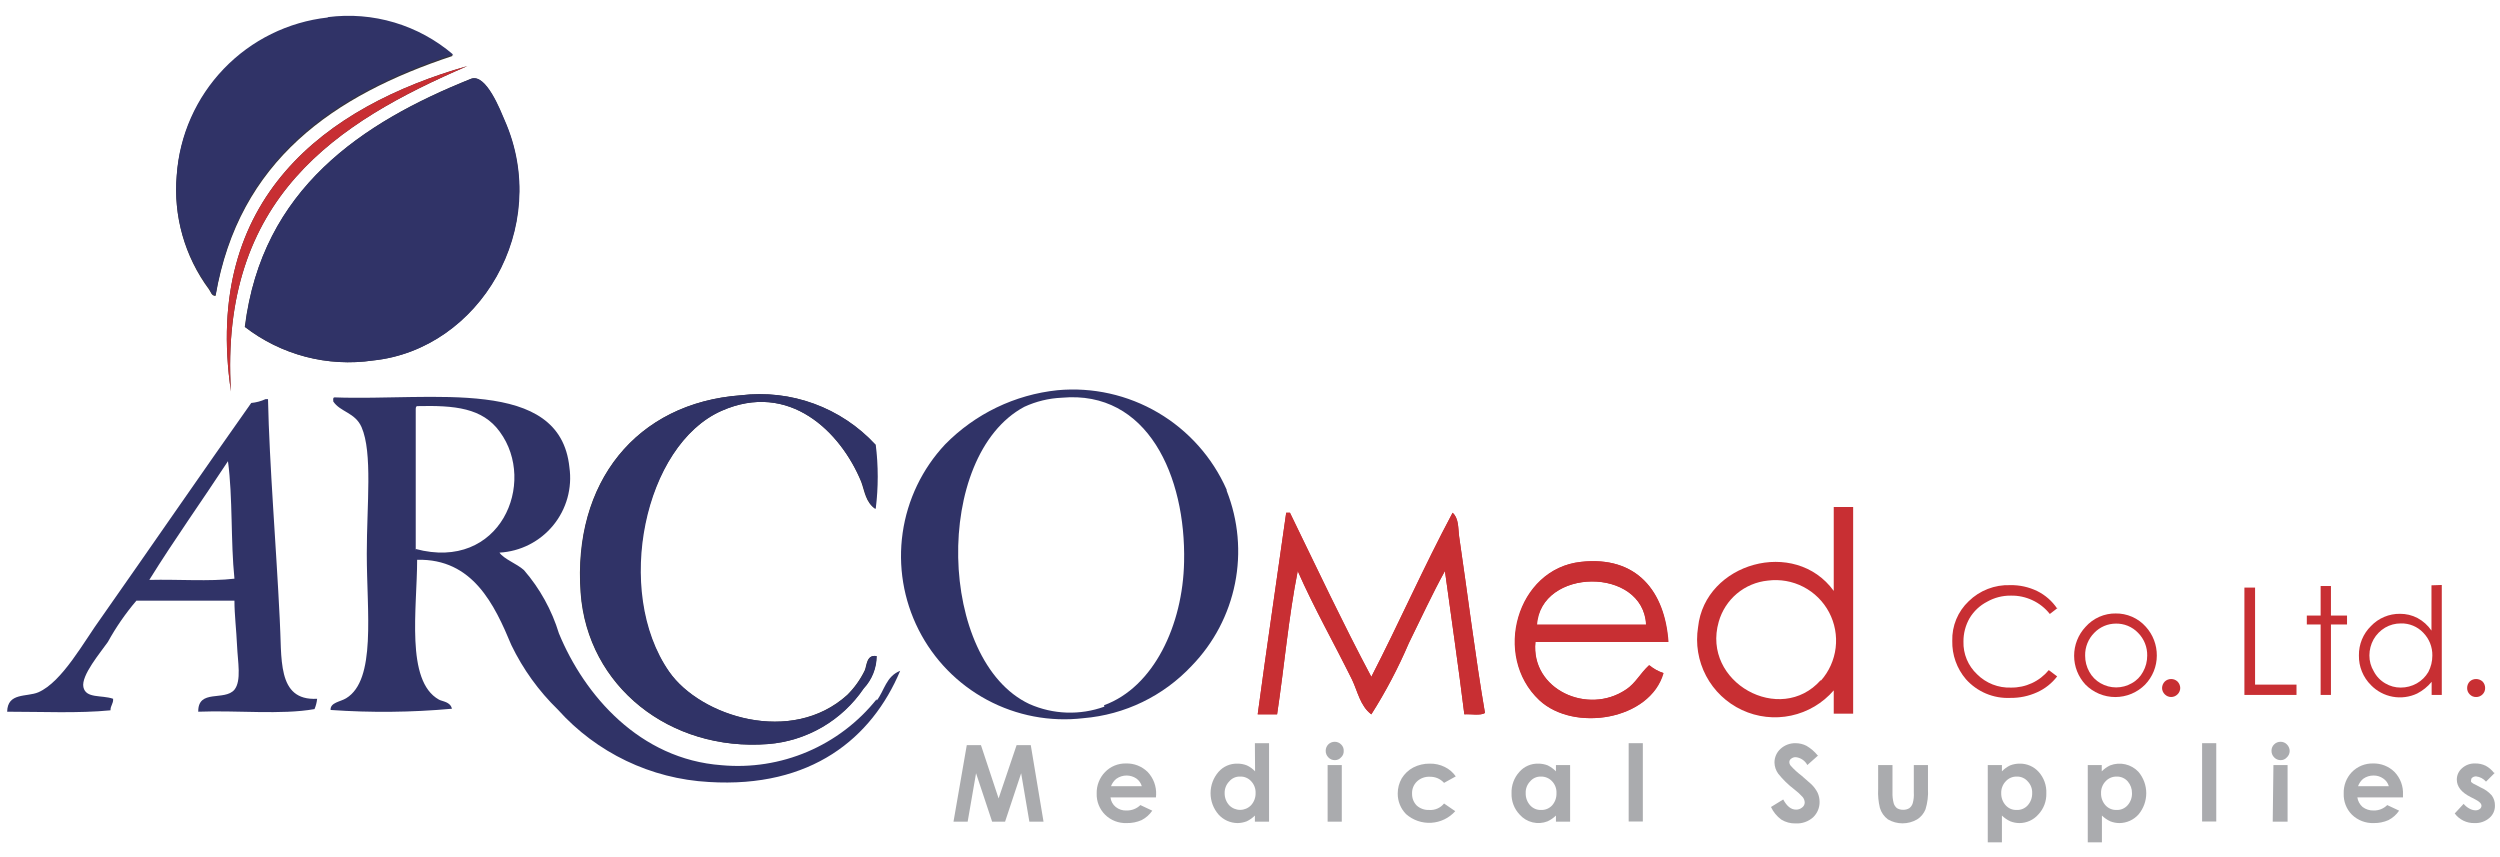
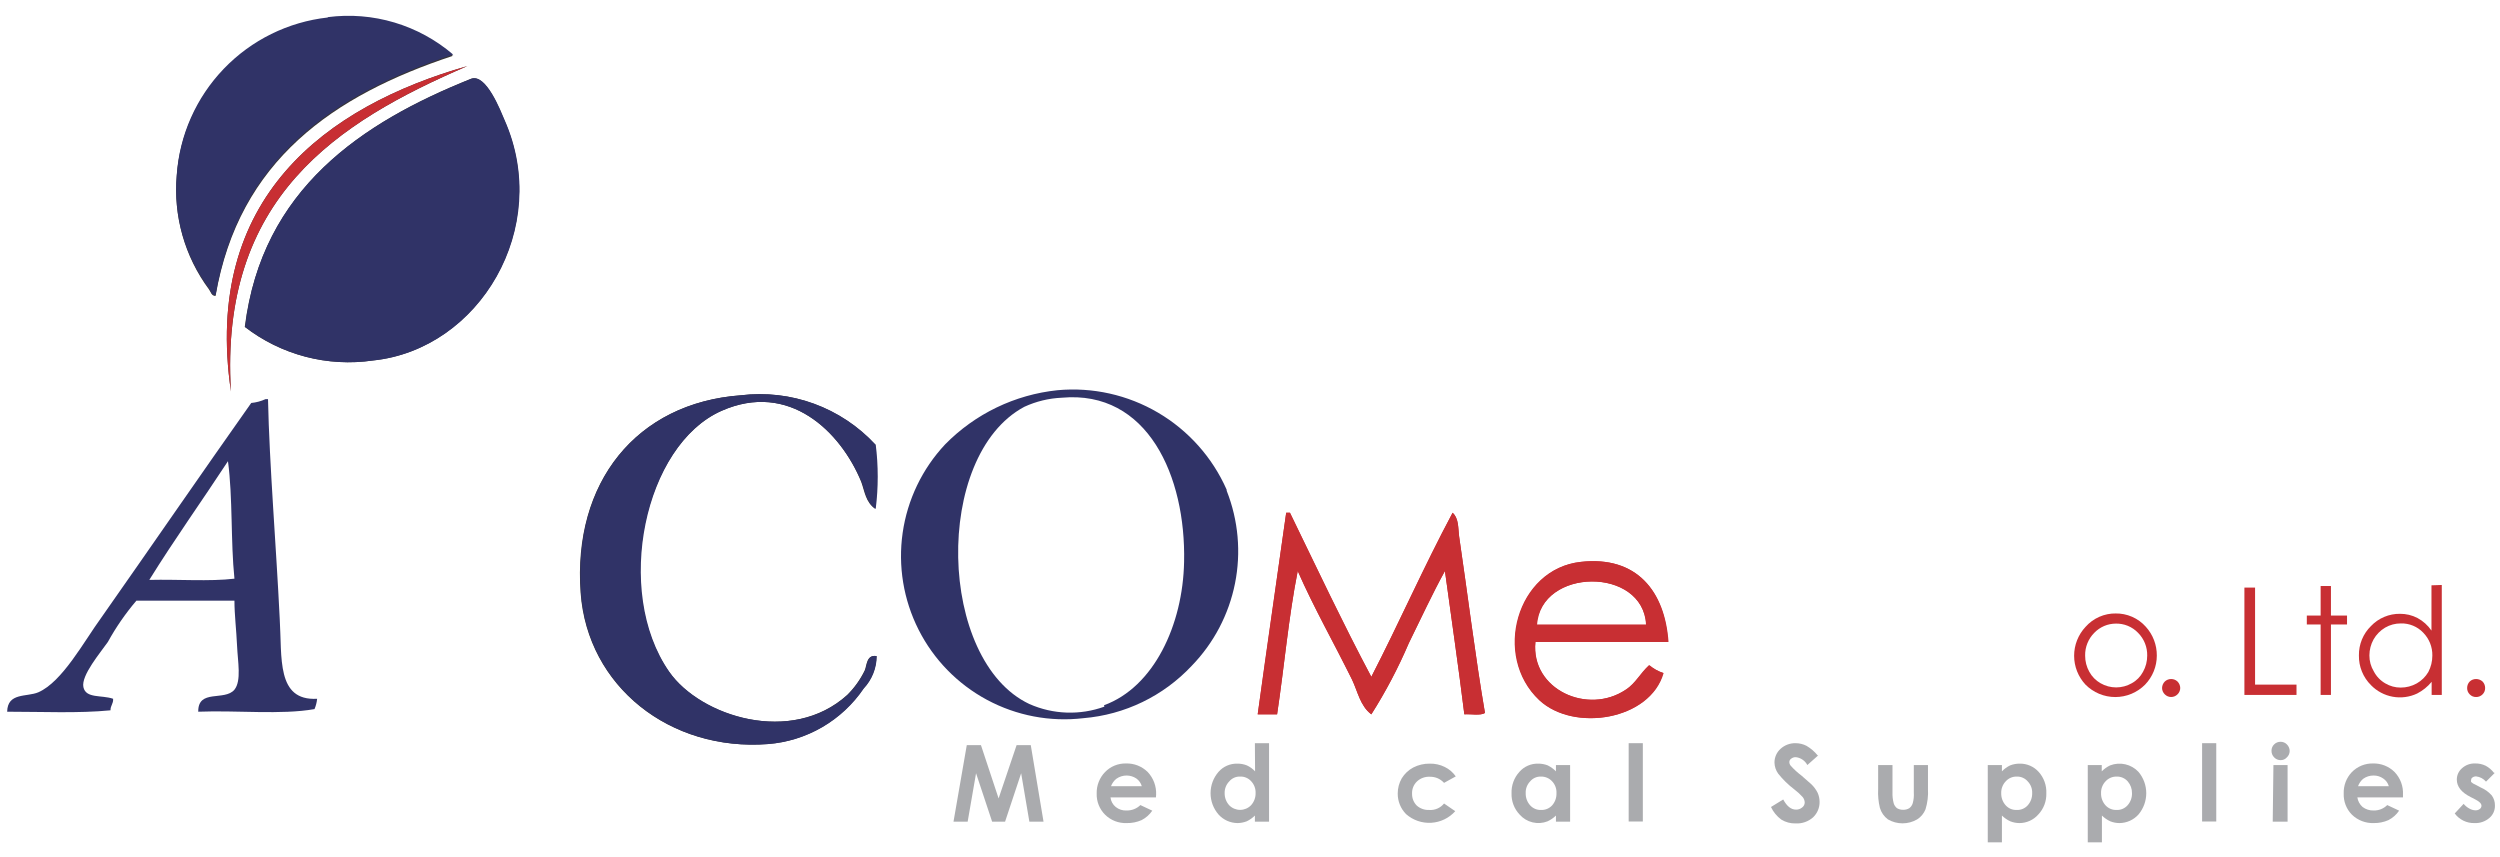
<svg xmlns="http://www.w3.org/2000/svg" width="143" height="49" viewBox="0 0 143 49" fill="none">
  <g id="Group 30">
-     <path id="Vector" fill-rule="evenodd" clip-rule="evenodd" d="M50.14 40C49.09 41.312 47.731 42.343 46.185 43.001C44.639 43.659 42.953 43.923 41.28 43.77C36.59 43.43 33.43 39.77 31.97 36.23C31.563 34.897 30.882 33.664 29.97 32.61C29.56 32.24 28.82 31.98 28.57 31.61C29.162 31.577 29.741 31.422 30.271 31.153C30.8 30.884 31.267 30.509 31.643 30.05C32.019 29.591 32.296 29.059 32.456 28.487C32.615 27.916 32.654 27.317 32.57 26.73C32.03 21.51 24.73 22.94 19.13 22.73C19.07 22.73 19.05 22.8 19.06 22.88C19.07 22.96 19.06 22.94 19.06 22.96C19.46 23.57 20.31 23.59 20.68 24.43C21.32 25.9 20.98 28.85 20.98 31.67C20.98 35.03 21.53 38.89 19.8 39.94C19.48 40.14 18.88 40.18 18.91 40.61C21.221 40.773 23.542 40.749 25.85 40.54C25.76 40.14 25.32 40.13 25.11 40.02C23.18 38.95 23.86 34.79 23.86 32.02C27.05 31.94 28.29 34.6 29.25 36.9C29.914 38.276 30.814 39.525 31.91 40.59C34.127 43.061 37.235 44.55 40.55 44.73C46.4 45.09 49.87 42.23 51.49 38.37C50.68 38.69 50.59 39.5 50.15 40.07M23.78 31.5V23.45C23.78 23.34 23.78 23.25 23.86 23.23C26.02 23.18 27.6 23.33 28.59 24.7C30.73 27.61 28.62 32.7 23.77 31.4L23.78 31.5Z" fill="#303367" />
    <path id="Vector_2" fill-rule="evenodd" clip-rule="evenodd" d="M25.92 3.19C19.07 5.45 13.66 9.19 12.33 16.93C12.09 16.93 12.06 16.69 11.95 16.55C10.567 14.683 9.912 12.375 10.11 10.06C10.271 7.787 11.224 5.641 12.802 3.997C14.38 2.353 16.485 1.314 18.75 1.06C20.029 0.893 21.329 0.999 22.565 1.369C23.8 1.74 24.944 2.367 25.92 3.21" fill="#373435" />
    <path id="Vector_3" fill-rule="evenodd" clip-rule="evenodd" d="M13.21 22.39C11.58 11.31 18.65 6.09 26.73 3.78C19.28 6.99 12.54 11.3 13.21 22.39Z" fill="#373435" />
    <path id="Vector_4" fill-rule="evenodd" clip-rule="evenodd" d="M14 18.7C15 10.79 20.72 7 26.93 4.51C27.79 4.17 28.63 6.37 28.85 6.88C31.56 13.02 27.42 19.99 21.32 20.62C20.034 20.807 18.722 20.734 17.465 20.404C16.207 20.074 15.029 19.495 14 18.7Z" fill="#373435" />
    <path id="Vector_5" fill-rule="evenodd" clip-rule="evenodd" d="M50.07 29.11C49.51 28.73 49.46 28.11 49.26 27.56C48.08 24.68 45.14 21.79 41.26 23.5C36.82 25.5 35.03 33.82 38.26 38.42C40.06 41 45.26 42.64 48.46 39.75C48.87 39.343 49.208 38.87 49.46 38.35C49.58 38.09 49.55 37.43 50.13 37.53C50.124 38.218 49.86 38.878 49.39 39.38C48.774 40.285 47.963 41.041 47.016 41.592C46.07 42.142 45.011 42.473 43.92 42.56C38.32 42.99 33.6 39.27 33.21 33.91C32.75 27.59 36.4 23.05 42.37 22.61C43.781 22.439 45.213 22.604 46.548 23.092C47.883 23.581 49.083 24.378 50.05 25.42C50.205 26.645 50.205 27.885 50.05 29.11" fill="#373435" />
    <path id="Vector_6" fill-rule="evenodd" clip-rule="evenodd" d="M70.16 28C69.346 26.16 67.974 24.622 66.239 23.603C64.504 22.584 62.493 22.135 60.49 22.32C58.051 22.574 55.778 23.67 54.06 25.42C52.751 26.817 51.904 28.583 51.632 30.478C51.36 32.373 51.678 34.306 52.541 36.015C53.404 37.724 54.771 39.126 56.458 40.032C58.144 40.938 60.069 41.304 61.97 41.08C64.337 40.884 66.547 39.815 68.17 38.08C69.429 36.782 70.287 35.148 70.642 33.374C70.997 31.601 70.833 29.763 70.17 28.08M63.17 40.42C61.774 40.925 60.237 40.871 58.88 40.27C53.64 37.8 53.36 26.07 58.59 23.27C59.263 22.959 59.99 22.782 60.73 22.75C65.65 22.3 67.84 27.25 67.73 32.14C67.66 35.75 66 39.3 63.15 40.34L63.17 40.42Z" fill="#303367" />
    <path id="Vector_7" fill-rule="evenodd" clip-rule="evenodd" d="M16 35.39C15.8 31.26 15.41 26.59 15.33 22.83H15.19C14.931 22.949 14.654 23.023 14.37 23.05C11.69 26.84 8.6 31.33 5.8 35.32C4.8 36.69 3.57 39 2.19 39.6C1.53 39.88 0.43 39.6 0.41 40.71C2.41 40.71 4.5 40.81 6.32 40.63C6.32 40.34 6.49 40.26 6.47 39.97C5.81 39.74 4.91 39.97 4.77 39.3C4.63 38.63 5.77 37.3 6.17 36.72C6.632 35.88 7.179 35.09 7.8 34.36H13.41C13.41 35.17 13.52 36.03 13.56 36.94C13.6 37.85 13.82 38.94 13.41 39.45C12.85 40.12 11.32 39.39 11.34 40.71C13.53 40.62 16.09 40.9 17.99 40.56C18.07 40.372 18.12 40.173 18.14 39.97C15.8 40.1 16.14 37.62 16 35.39ZM8.54 33.17C9.98 30.85 11.54 28.67 13.04 26.38C13.32 28.47 13.19 30.96 13.41 33.1C12 33.27 10.16 33.13 8.56 33.17H8.54Z" fill="#303367" />
    <path id="Vector_8" fill-rule="evenodd" clip-rule="evenodd" d="M73.57 29.33H73.79C75.32 32.48 76.79 35.65 78.44 38.72C80.03 35.63 81.44 32.39 83.09 29.33C83.44 29.65 83.4 30.22 83.46 30.67C83.93 33.88 84.39 37.58 84.94 40.78C84.69 40.95 84.13 40.78 83.76 40.86C83.42 38.09 83.02 35.39 82.65 32.66C81.92 33.98 81.26 35.42 80.58 36.8C79.975 38.208 79.26 39.565 78.44 40.86C77.8 40.38 77.66 39.54 77.33 38.86C76.33 36.86 75.16 34.78 74.23 32.66C73.71 35.26 73.46 38.14 73.05 40.86H71.94C72.46 36.99 73.03 33.18 73.57 29.33Z" fill="#C82F33" />
    <path id="Vector_9" fill-rule="evenodd" clip-rule="evenodd" d="M95.43 36.72H87.82C87.55 39.46 90.82 40.91 92.99 39.45C93.56 39.07 93.79 38.54 94.32 38.05C94.559 38.25 94.834 38.403 95.13 38.5C94.37 41.18 90.02 41.9 88.04 40.05C85.35 37.52 86.75 32.54 90.41 32.14C93.63 31.78 95.23 33.84 95.41 36.72M87.87 35.72H94.15C94 32.4 88.11 32.46 87.89 35.76L87.87 35.72Z" fill="#C82F33" />
-     <path id="Vector_10" fill-rule="evenodd" clip-rule="evenodd" d="M104.89 29V33.8C102.67 30.74 97.52 32.19 97.13 35.87C96.975 36.826 97.137 37.807 97.59 38.663C98.043 39.519 98.764 40.204 99.642 40.613C100.52 41.023 101.507 41.135 102.454 40.932C103.401 40.729 104.257 40.223 104.89 39.49V40.82H106V29H104.89ZM104.15 38.9C101.84 41.52 97.32 39.03 98.31 35.57C98.486 34.939 98.849 34.377 99.35 33.955C99.852 33.534 100.468 33.275 101.12 33.21C101.819 33.12 102.529 33.245 103.155 33.569C103.781 33.893 104.293 34.401 104.623 35.024C104.952 35.647 105.083 36.356 104.999 37.056C104.915 37.756 104.618 38.413 104.15 38.94V38.9Z" fill="#C82F33" />
    <path id="Vector_11" fill-rule="evenodd" clip-rule="evenodd" d="M18.75 1C16.484 1.252 14.379 2.29 12.8 3.935C11.221 5.58 10.269 7.726 10.11 10C9.908 12.316 10.562 14.625 11.95 16.49C12.06 16.63 12.09 16.92 12.33 16.87C13.66 9.09 19.07 5.39 25.92 3.12C24.941 2.281 23.797 1.657 22.562 1.288C21.327 0.919 20.028 0.814 18.75 0.98" fill="#303367" />
    <path id="Vector_12" fill-rule="evenodd" clip-rule="evenodd" d="M26.73 3.78C18.65 6.09 11.58 11.31 13.21 22.39C12.54 11.3 19.28 6.99 26.73 3.78Z" fill="#C82F33" />
    <path id="Vector_13" fill-rule="evenodd" clip-rule="evenodd" d="M21.34 20.62C27.44 19.99 31.58 13.02 28.87 6.88C28.65 6.37 27.81 4.17 26.95 4.51C20.74 7 14.95 10.79 14.02 18.7C15.049 19.495 16.227 20.074 17.485 20.404C18.742 20.734 20.053 20.807 21.34 20.62Z" fill="#303367" />
    <path id="Vector_14" fill-rule="evenodd" clip-rule="evenodd" d="M50.07 25.42C49.103 24.378 47.903 23.581 46.568 23.092C45.233 22.604 43.801 22.439 42.39 22.61C36.39 23.05 32.77 27.61 33.23 33.91C33.62 39.27 38.34 42.99 43.94 42.56C45.032 42.475 46.091 42.145 47.038 41.594C47.985 41.044 48.796 40.287 49.41 39.38C49.88 38.878 50.144 38.218 50.15 37.53C49.57 37.42 49.6 38.09 49.48 38.35C49.228 38.87 48.89 39.343 48.48 39.75C45.32 42.64 40.08 41 38.28 38.42C35.08 33.81 36.87 25.42 41.28 23.5C45.14 21.79 48.08 24.69 49.28 27.56C49.48 28.05 49.53 28.73 50.09 29.11C50.245 27.885 50.245 26.645 50.09 25.42" fill="#303367" />
-     <path id="Vector_15" fill-rule="evenodd" clip-rule="evenodd" d="M71.94 40.86H73.05C73.46 38.14 73.71 35.26 74.23 32.66C75.16 34.78 76.36 36.84 77.33 38.86C77.66 39.54 77.8 40.38 78.44 40.86C79.264 39.564 79.98 38.203 80.58 36.79C81.26 35.42 81.92 33.98 82.65 32.66C83.02 35.4 83.42 38.09 83.76 40.86C84.13 40.86 84.69 40.95 84.94 40.78C84.39 37.58 83.94 33.88 83.46 30.67C83.4 30.22 83.46 29.67 83.09 29.33C81.47 32.39 80.03 35.63 78.44 38.71C76.82 35.65 75.32 32.48 73.78 29.33H73.57C73.03 33.18 72.46 36.99 71.94 40.86Z" fill="#C82F33" />
+     <path id="Vector_15" fill-rule="evenodd" clip-rule="evenodd" d="M71.94 40.86H73.05C73.46 38.14 73.71 35.26 74.23 32.66C75.16 34.78 76.36 36.84 77.33 38.86C77.66 39.54 77.8 40.38 78.44 40.86C79.264 39.564 79.98 38.203 80.58 36.79C81.26 35.42 81.92 33.98 82.65 32.66C83.02 35.4 83.42 38.09 83.76 40.86C84.13 40.86 84.69 40.95 84.94 40.78C84.39 37.58 83.94 33.88 83.46 30.67C83.4 30.22 83.46 29.67 83.09 29.33C81.47 32.39 80.03 35.63 78.44 38.71C76.82 35.65 75.32 32.48 73.78 29.33H73.57Z" fill="#C82F33" />
    <path id="Vector_16" fill-rule="evenodd" clip-rule="evenodd" d="M93 39.45C90.85 40.91 87.56 39.45 87.83 36.72H95.44C95.24 33.84 93.64 31.78 90.44 32.14C86.78 32.54 85.38 37.52 88.07 40.05C90.07 41.9 94.4 41.18 95.16 38.5C94.864 38.403 94.589 38.25 94.35 38.05C93.82 38.54 93.6 39.05 93.02 39.45M94.2 35.76H87.92C88.11 32.46 94 32.4 94.17 35.76H94.2Z" fill="#C82F33" />
    <path id="Vector_17" d="M55.3 42.62H56.11L57.12 45.67L58.15 42.62H58.96L59.69 47H58.88L58.41 44.23L57.49 47H56.75L55.83 44.23L55.35 47H54.54L55.3 42.62Z" fill="#AAABAE" />
    <path id="Vector_18" d="M66.12 45.61H63.52C63.543 45.826 63.651 46.024 63.82 46.16C63.998 46.303 64.222 46.374 64.45 46.36C64.594 46.362 64.737 46.336 64.871 46.283C65.005 46.23 65.127 46.151 65.23 46.05L65.91 46.37C65.755 46.598 65.545 46.784 65.3 46.91C65.032 47.028 64.742 47.086 64.45 47.08C64.222 47.089 63.993 47.051 63.78 46.969C63.567 46.886 63.373 46.761 63.21 46.6C63.052 46.442 62.927 46.253 62.845 46.045C62.762 45.837 62.723 45.614 62.73 45.39C62.724 45.163 62.763 44.938 62.846 44.727C62.928 44.515 63.052 44.323 63.21 44.16C63.364 44.001 63.549 43.875 63.754 43.791C63.959 43.707 64.179 43.666 64.4 43.67C64.631 43.663 64.861 43.702 65.076 43.786C65.29 43.871 65.486 43.998 65.65 44.16C65.813 44.334 65.939 44.538 66.022 44.761C66.104 44.985 66.141 45.222 66.13 45.46L66.12 45.61ZM65.31 44.97C65.26 44.792 65.15 44.637 65 44.53C64.837 44.421 64.646 44.362 64.45 44.36C64.235 44.357 64.024 44.424 63.85 44.55C63.715 44.661 63.611 44.806 63.55 44.97H65.31Z" fill="#AAABAE" />
    <path id="Vector_19" d="M71.78 42.51H72.59V47H71.78V46.65C71.643 46.786 71.484 46.898 71.31 46.98C71.144 47.043 70.968 47.077 70.79 47.08C70.584 47.078 70.381 47.034 70.193 46.95C70.006 46.866 69.838 46.743 69.7 46.59C69.406 46.252 69.244 45.818 69.244 45.37C69.244 44.922 69.406 44.488 69.7 44.15C69.833 43.998 69.998 43.877 70.183 43.796C70.368 43.715 70.568 43.675 70.77 43.68C70.958 43.677 71.145 43.711 71.32 43.78C71.497 43.862 71.657 43.977 71.79 44.12L71.78 42.51ZM70.93 44.42C70.812 44.416 70.695 44.439 70.587 44.488C70.48 44.536 70.385 44.609 70.31 44.7C70.224 44.788 70.156 44.893 70.112 45.008C70.067 45.124 70.046 45.247 70.05 45.37C70.046 45.625 70.139 45.872 70.31 46.06C70.391 46.144 70.488 46.21 70.596 46.256C70.703 46.301 70.818 46.325 70.935 46.325C71.052 46.325 71.167 46.301 71.274 46.256C71.382 46.21 71.479 46.144 71.56 46.06C71.734 45.869 71.827 45.618 71.82 45.36C71.825 45.235 71.804 45.11 71.759 44.993C71.715 44.877 71.647 44.77 71.56 44.68C71.481 44.593 71.383 44.525 71.274 44.48C71.165 44.435 71.048 44.414 70.93 44.42Z" fill="#AAABAE" />
-     <path id="Vector_20" d="M76.34 42.43C76.409 42.428 76.477 42.441 76.541 42.467C76.604 42.492 76.662 42.531 76.71 42.58C76.761 42.628 76.802 42.688 76.828 42.753C76.853 42.819 76.865 42.889 76.86 42.96C76.863 43.027 76.851 43.095 76.825 43.157C76.799 43.219 76.76 43.275 76.71 43.32C76.666 43.372 76.61 43.413 76.548 43.441C76.486 43.468 76.418 43.482 76.35 43.48C76.281 43.481 76.212 43.467 76.148 43.44C76.084 43.412 76.027 43.371 75.98 43.32C75.931 43.27 75.892 43.211 75.866 43.145C75.84 43.08 75.828 43.01 75.83 42.94C75.83 42.805 75.884 42.675 75.979 42.579C76.075 42.484 76.205 42.43 76.34 42.43ZM75.94 43.76H76.75V47H75.94V43.76Z" fill="#AAABAE" />
    <path id="Vector_21" d="M83.27 44.41L82.6 44.78C82.494 44.664 82.364 44.572 82.22 44.51C82.084 44.455 81.937 44.428 81.79 44.43C81.655 44.423 81.519 44.443 81.392 44.489C81.265 44.535 81.149 44.607 81.05 44.7C80.956 44.79 80.882 44.899 80.834 45.02C80.786 45.141 80.764 45.27 80.77 45.4C80.767 45.526 80.789 45.651 80.835 45.768C80.882 45.885 80.951 45.991 81.04 46.08C81.235 46.253 81.49 46.342 81.75 46.33C81.911 46.342 82.073 46.314 82.221 46.249C82.368 46.185 82.499 46.086 82.6 45.96L83.24 46.4C82.889 46.793 82.396 47.031 81.87 47.063C81.344 47.095 80.826 46.918 80.43 46.57C80.276 46.415 80.154 46.231 80.072 46.028C79.989 45.826 79.948 45.609 79.95 45.39C79.949 45.085 80.028 44.785 80.18 44.52C80.34 44.258 80.568 44.044 80.84 43.9C81.131 43.751 81.454 43.676 81.78 43.68C82.078 43.673 82.373 43.738 82.64 43.87C82.893 43.993 83.109 44.179 83.27 44.41Z" fill="#AAABAE" />
    <path id="Vector_22" d="M89 43.76H89.81V47H89V46.65C88.86 46.786 88.698 46.898 88.52 46.98C88.246 47.088 87.945 47.108 87.658 47.038C87.372 46.969 87.114 46.812 86.92 46.59C86.767 46.429 86.648 46.239 86.569 46.031C86.49 45.823 86.453 45.602 86.46 45.38C86.443 44.927 86.605 44.485 86.91 44.15C87.043 43.998 87.208 43.877 87.393 43.796C87.578 43.715 87.778 43.675 87.98 43.68C88.168 43.678 88.355 43.712 88.53 43.78C88.704 43.867 88.863 43.982 89 44.12V43.76ZM88.14 44.42C88.022 44.416 87.905 44.439 87.797 44.488C87.69 44.536 87.595 44.609 87.52 44.7C87.435 44.789 87.369 44.894 87.326 45.009C87.283 45.125 87.264 45.247 87.27 45.37C87.263 45.623 87.352 45.87 87.52 46.06C87.599 46.149 87.696 46.219 87.805 46.266C87.914 46.313 88.032 46.334 88.15 46.33C88.267 46.334 88.385 46.313 88.493 46.269C88.602 46.224 88.7 46.156 88.78 46.07C88.95 45.877 89.04 45.627 89.03 45.37C89.037 45.246 89.018 45.121 88.975 45.004C88.932 44.888 88.866 44.781 88.78 44.69C88.7 44.603 88.602 44.534 88.494 44.488C88.385 44.441 88.268 44.418 88.15 44.42H88.14Z" fill="#AAABAE" />
    <path id="Vector_23" d="M93.97 42.51H93.16V46.99H93.97V42.51Z" fill="#AAABAE" />
    <path id="Vector_24" d="M104 43.21L103.38 43.76C103.315 43.637 103.221 43.531 103.106 43.453C102.991 43.374 102.858 43.325 102.72 43.31C102.622 43.306 102.526 43.338 102.45 43.4C102.419 43.421 102.394 43.45 102.376 43.483C102.359 43.516 102.35 43.553 102.35 43.59C102.35 43.667 102.379 43.742 102.43 43.8C102.614 44.006 102.819 44.194 103.04 44.36L103.61 44.86C103.757 45.002 103.879 45.167 103.97 45.35C104.042 45.51 104.079 45.684 104.08 45.86C104.084 46.026 104.053 46.191 103.989 46.344C103.925 46.497 103.83 46.636 103.71 46.75C103.436 46.994 103.076 47.12 102.71 47.1C102.421 47.108 102.136 47.032 101.89 46.88C101.636 46.693 101.433 46.446 101.3 46.16L102 45.73C102.21 46.12 102.45 46.31 102.73 46.31C102.858 46.315 102.982 46.272 103.08 46.19C103.126 46.157 103.164 46.113 103.19 46.063C103.216 46.013 103.23 45.957 103.23 45.9C103.225 45.791 103.187 45.686 103.12 45.6C102.972 45.434 102.808 45.284 102.63 45.15C102.287 44.889 101.978 44.587 101.71 44.25C101.579 44.066 101.505 43.846 101.5 43.62C101.499 43.471 101.53 43.324 101.59 43.187C101.65 43.051 101.739 42.929 101.85 42.83C102.085 42.617 102.393 42.503 102.71 42.51C102.926 42.511 103.138 42.562 103.33 42.66C103.575 42.803 103.792 42.989 103.97 43.21" fill="#AAABAE" />
    <path id="Vector_25" d="M107.43 43.76H108.25V45.32C108.242 45.532 108.266 45.745 108.32 45.95C108.353 46.061 108.419 46.158 108.51 46.23C108.616 46.291 108.737 46.322 108.86 46.32C108.983 46.324 109.104 46.292 109.21 46.23C109.306 46.157 109.376 46.056 109.41 45.94C109.463 45.745 109.483 45.542 109.47 45.34V43.76H110.28V45.13C110.303 45.522 110.255 45.915 110.14 46.29C110.046 46.529 109.878 46.733 109.66 46.87C109.406 47.018 109.118 47.095 108.825 47.095C108.532 47.095 108.244 47.018 107.99 46.87C107.769 46.706 107.607 46.474 107.53 46.21C107.445 45.86 107.412 45.5 107.43 45.14V43.76Z" fill="#AAABAE" />
    <path id="Vector_26" d="M114.51 43.76V44.12C114.645 43.98 114.804 43.865 114.98 43.78C115.155 43.712 115.342 43.678 115.53 43.68C115.733 43.676 115.935 43.717 116.121 43.798C116.307 43.879 116.474 43.999 116.61 44.15C116.913 44.486 117.071 44.928 117.05 45.38C117.057 45.602 117.02 45.823 116.941 46.031C116.862 46.239 116.743 46.429 116.59 46.59C116.455 46.744 116.289 46.867 116.103 46.951C115.917 47.036 115.714 47.08 115.51 47.08C115.332 47.079 115.156 47.045 114.99 46.98C114.812 46.898 114.65 46.786 114.51 46.65V48.18H113.7V43.76H114.51ZM115.36 44.42C115.242 44.417 115.124 44.439 115.015 44.486C114.907 44.532 114.809 44.602 114.73 44.69C114.643 44.78 114.575 44.887 114.531 45.004C114.486 45.12 114.465 45.245 114.47 45.37C114.463 45.628 114.556 45.879 114.73 46.07C114.81 46.156 114.907 46.225 115.016 46.27C115.125 46.314 115.242 46.335 115.36 46.33C115.478 46.334 115.596 46.312 115.705 46.266C115.814 46.219 115.912 46.149 115.99 46.06C116.158 45.87 116.247 45.623 116.24 45.37C116.246 45.247 116.227 45.124 116.184 45.009C116.141 44.894 116.075 44.789 115.99 44.7C115.913 44.609 115.816 44.536 115.707 44.488C115.598 44.439 115.479 44.416 115.36 44.42Z" fill="#AAABAE" />
-     <path id="Vector_27" d="M117.73 34.75L117.25 35.12C116.984 34.782 116.641 34.511 116.25 34.33C115.865 34.15 115.445 34.061 115.02 34.07C114.544 34.064 114.074 34.185 113.66 34.42C113.246 34.634 112.9 34.96 112.66 35.36C112.427 35.768 112.306 36.23 112.31 36.7C112.3 37.049 112.365 37.396 112.499 37.719C112.634 38.041 112.835 38.331 113.09 38.57C113.344 38.823 113.647 39.021 113.981 39.152C114.315 39.283 114.672 39.343 115.03 39.33C115.442 39.336 115.85 39.249 116.224 39.076C116.598 38.903 116.928 38.648 117.19 38.33L117.67 38.69C117.368 39.084 116.973 39.397 116.52 39.6C116.04 39.818 115.517 39.927 114.99 39.92C114.514 39.942 114.039 39.857 113.599 39.672C113.16 39.486 112.767 39.206 112.45 38.85C111.93 38.241 111.652 37.461 111.67 36.66C111.658 36.237 111.735 35.816 111.897 35.424C112.059 35.033 112.302 34.681 112.61 34.39C112.922 34.084 113.293 33.845 113.701 33.687C114.108 33.529 114.543 33.455 114.98 33.47C115.516 33.459 116.047 33.576 116.53 33.81C116.991 34.038 117.384 34.383 117.67 34.81" fill="#C82F33" />
    <path id="Vector_28" d="M121 35.09C121.328 35.084 121.653 35.148 121.953 35.279C122.254 35.41 122.522 35.605 122.74 35.85C123.15 36.301 123.374 36.89 123.37 37.5C123.37 38.119 123.13 38.714 122.7 39.16C122.477 39.385 122.211 39.564 121.919 39.686C121.626 39.808 121.312 39.871 120.995 39.871C120.678 39.871 120.364 39.808 120.071 39.686C119.779 39.564 119.513 39.385 119.29 39.16C118.872 38.712 118.64 38.122 118.64 37.51C118.64 36.898 118.872 36.308 119.29 35.86C119.508 35.612 119.778 35.415 120.08 35.282C120.382 35.149 120.71 35.083 121.04 35.09M121.04 35.67C120.807 35.669 120.575 35.715 120.36 35.806C120.146 35.898 119.951 36.031 119.79 36.2C119.62 36.371 119.487 36.574 119.398 36.797C119.308 37.02 119.265 37.26 119.27 37.5C119.268 37.826 119.35 38.146 119.51 38.43C119.659 38.702 119.881 38.927 120.15 39.08C120.422 39.237 120.731 39.32 121.045 39.32C121.359 39.32 121.668 39.237 121.94 39.08C122.212 38.93 122.434 38.704 122.58 38.43C122.74 38.146 122.822 37.826 122.82 37.5C122.825 37.26 122.782 37.02 122.692 36.797C122.603 36.574 122.47 36.371 122.3 36.2C122.133 36.025 121.931 35.888 121.707 35.796C121.483 35.705 121.242 35.662 121 35.67H121.04Z" fill="#C82F33" />
    <path id="Vector_29" d="M120.22 43.76V44.12C120.359 43.98 120.521 43.864 120.7 43.78C120.976 43.674 121.278 43.652 121.566 43.718C121.855 43.784 122.117 43.934 122.32 44.15C122.608 44.491 122.766 44.923 122.766 45.37C122.766 45.817 122.608 46.249 122.32 46.59C122.182 46.743 122.014 46.866 121.827 46.95C121.639 47.034 121.436 47.079 121.23 47.08C121.052 47.079 120.876 47.045 120.71 46.98C120.532 46.898 120.37 46.786 120.23 46.65V48.18H119.42V43.76H120.22ZM121.07 44.42C120.952 44.418 120.834 44.44 120.726 44.487C120.617 44.533 120.52 44.603 120.44 44.69C120.353 44.78 120.285 44.887 120.241 45.004C120.196 45.12 120.175 45.245 120.18 45.37C120.173 45.628 120.266 45.879 120.44 46.07C120.52 46.156 120.618 46.224 120.727 46.269C120.835 46.313 120.952 46.334 121.07 46.33C121.188 46.334 121.306 46.313 121.415 46.266C121.524 46.219 121.622 46.149 121.7 46.06C121.868 45.87 121.957 45.623 121.95 45.37C121.955 45.125 121.869 44.886 121.71 44.7C121.631 44.608 121.532 44.536 121.422 44.487C121.311 44.439 121.191 44.416 121.07 44.42Z" fill="#AAABAE" />
    <path id="Vector_30" d="M126.77 42.51H125.96V46.99H126.77V42.51Z" fill="#AAABAE" />
    <path id="Vector_31" d="M130.45 42.43C130.517 42.429 130.584 42.442 130.646 42.468C130.708 42.493 130.763 42.532 130.81 42.58C130.861 42.629 130.901 42.689 130.928 42.754C130.956 42.819 130.97 42.889 130.97 42.96C130.969 43.028 130.954 43.094 130.927 43.156C130.899 43.218 130.86 43.274 130.81 43.32C130.766 43.372 130.71 43.413 130.648 43.441C130.586 43.468 130.518 43.482 130.45 43.48C130.381 43.48 130.312 43.467 130.248 43.439C130.184 43.411 130.127 43.371 130.08 43.32C130.031 43.27 129.992 43.211 129.966 43.145C129.94 43.08 129.928 43.01 129.93 42.94C129.929 42.873 129.942 42.806 129.968 42.744C129.993 42.682 130.032 42.627 130.08 42.58C130.128 42.531 130.186 42.492 130.249 42.467C130.313 42.441 130.381 42.428 130.45 42.43ZM130.04 43.76H130.85V47H130L130.04 43.76Z" fill="#AAABAE" />
    <path id="Vector_32" d="M137.45 45.61H134.84C134.872 45.823 134.978 46.018 135.14 46.16C135.321 46.296 135.543 46.367 135.77 46.36C135.914 46.364 136.058 46.338 136.192 46.285C136.326 46.231 136.448 46.152 136.55 46.05L137.23 46.37C137.075 46.598 136.865 46.784 136.62 46.91C136.356 47.027 136.069 47.085 135.78 47.08C135.55 47.088 135.321 47.05 135.106 46.967C134.891 46.885 134.695 46.76 134.53 46.6C134.373 46.441 134.25 46.252 134.169 46.044C134.089 45.836 134.051 45.613 134.06 45.39C134.052 45.164 134.09 44.939 134.17 44.727C134.251 44.516 134.373 44.323 134.53 44.16C134.686 44.001 134.873 43.876 135.08 43.791C135.286 43.707 135.507 43.666 135.73 43.67C135.959 43.663 136.187 43.703 136.401 43.787C136.614 43.871 136.808 43.998 136.97 44.16C137.135 44.332 137.262 44.536 137.345 44.76C137.428 44.984 137.463 45.222 137.45 45.46V45.61ZM136.64 44.97C136.59 44.79 136.476 44.633 136.32 44.53C136.159 44.417 135.967 44.358 135.77 44.36C135.555 44.357 135.344 44.424 135.17 44.55C135.039 44.663 134.939 44.807 134.88 44.97H136.64Z" fill="#AAABAE" />
    <path id="Vector_33" d="M142.7 44.21L142.2 44.71C142.058 44.543 141.858 44.436 141.64 44.41C141.565 44.406 141.491 44.427 141.43 44.47C141.405 44.483 141.384 44.504 141.37 44.528C141.355 44.553 141.349 44.581 141.35 44.61C141.335 44.649 141.335 44.691 141.35 44.73C141.419 44.796 141.501 44.847 141.59 44.88L141.89 45.04C142.136 45.143 142.354 45.3 142.53 45.5C142.65 45.665 142.714 45.865 142.71 46.07C142.715 46.206 142.688 46.342 142.633 46.467C142.578 46.592 142.494 46.702 142.39 46.79C142.154 46.991 141.85 47.095 141.54 47.08C141.321 47.086 141.104 47.039 140.908 46.943C140.711 46.848 140.54 46.706 140.41 46.53L140.92 45.98C141.011 46.091 141.123 46.183 141.25 46.25C141.353 46.311 141.47 46.346 141.59 46.35C141.684 46.356 141.776 46.328 141.85 46.27C141.878 46.249 141.9 46.221 141.916 46.19C141.931 46.159 141.94 46.125 141.94 46.09C141.94 45.97 141.83 45.85 141.59 45.73L141.32 45.59C140.8 45.33 140.53 45 140.53 44.59C140.53 44.466 140.556 44.344 140.608 44.232C140.66 44.12 140.736 44.02 140.83 43.94C141.035 43.756 141.304 43.659 141.58 43.67C141.787 43.666 141.993 43.71 142.18 43.8C142.363 43.899 142.523 44.035 142.65 44.2" fill="#AAABAE" />
    <path id="Vector_34" d="M124.19 38.84C124.324 38.839 124.452 38.889 124.55 38.98C124.649 39.078 124.706 39.211 124.71 39.35C124.71 39.419 124.696 39.488 124.668 39.551C124.641 39.615 124.6 39.672 124.55 39.72C124.454 39.815 124.325 39.869 124.19 39.869C124.055 39.869 123.926 39.815 123.83 39.72C123.78 39.672 123.739 39.615 123.712 39.551C123.684 39.488 123.67 39.419 123.67 39.35C123.674 39.211 123.731 39.078 123.83 38.98C123.928 38.889 124.056 38.839 124.19 38.84Z" fill="#C82F33" />
    <path id="Vector_35" d="M128.38 33.61H128.99V39.16H131.36V39.75H128.38V33.61Z" fill="#C82F33" />
    <path id="Vector_36" d="M132.74 33.52H133.33V35.21H134.25V35.72H133.33V39.75H132.74V35.72H131.95V35.21H132.74V33.52Z" fill="#C82F33" />
    <path id="Vector_37" d="M139.67 33.46V39.75H139.09V39C138.862 39.278 138.58 39.506 138.26 39.67C137.825 39.875 137.336 39.939 136.863 39.853C136.39 39.767 135.955 39.535 135.62 39.19C135.396 38.968 135.219 38.703 135.101 38.411C134.982 38.119 134.924 37.805 134.93 37.49C134.925 37.178 134.984 36.868 135.102 36.579C135.221 36.29 135.397 36.029 135.62 35.81C135.834 35.585 136.091 35.407 136.377 35.287C136.663 35.166 136.97 35.106 137.28 35.11C137.628 35.107 137.971 35.189 138.28 35.35C138.601 35.522 138.875 35.769 139.08 36.07V33.48L139.67 33.46ZM137.33 35.66C137.014 35.658 136.703 35.741 136.43 35.9C136.156 36.062 135.928 36.293 135.77 36.57C135.613 36.851 135.53 37.168 135.53 37.49C135.527 37.811 135.614 38.126 135.78 38.4C135.929 38.689 136.158 38.928 136.44 39.09C136.706 39.248 137.01 39.331 137.32 39.33C137.642 39.331 137.959 39.248 138.24 39.09C138.513 38.935 138.741 38.711 138.9 38.44C139.052 38.15 139.131 37.827 139.13 37.5C139.135 37.258 139.091 37.017 139.002 36.793C138.913 36.568 138.779 36.363 138.61 36.19C138.446 36.017 138.247 35.88 138.026 35.789C137.806 35.697 137.569 35.654 137.33 35.66Z" fill="#C82F33" />
    <path id="Vector_38" d="M141.63 38.84C141.766 38.839 141.898 38.889 142 38.98C142.096 39.079 142.15 39.212 142.15 39.35C142.152 39.419 142.139 39.487 142.114 39.551C142.088 39.614 142.049 39.672 142 39.72C141.952 39.769 141.894 39.807 141.83 39.833C141.767 39.859 141.699 39.871 141.63 39.87C141.563 39.871 141.496 39.858 141.434 39.832C141.373 39.807 141.317 39.768 141.27 39.72C141.221 39.672 141.182 39.614 141.156 39.551C141.131 39.487 141.118 39.419 141.12 39.35C141.12 39.212 141.174 39.079 141.27 38.98C141.368 38.889 141.496 38.839 141.63 38.84Z" fill="#C82F33" />
  </g>
</svg>